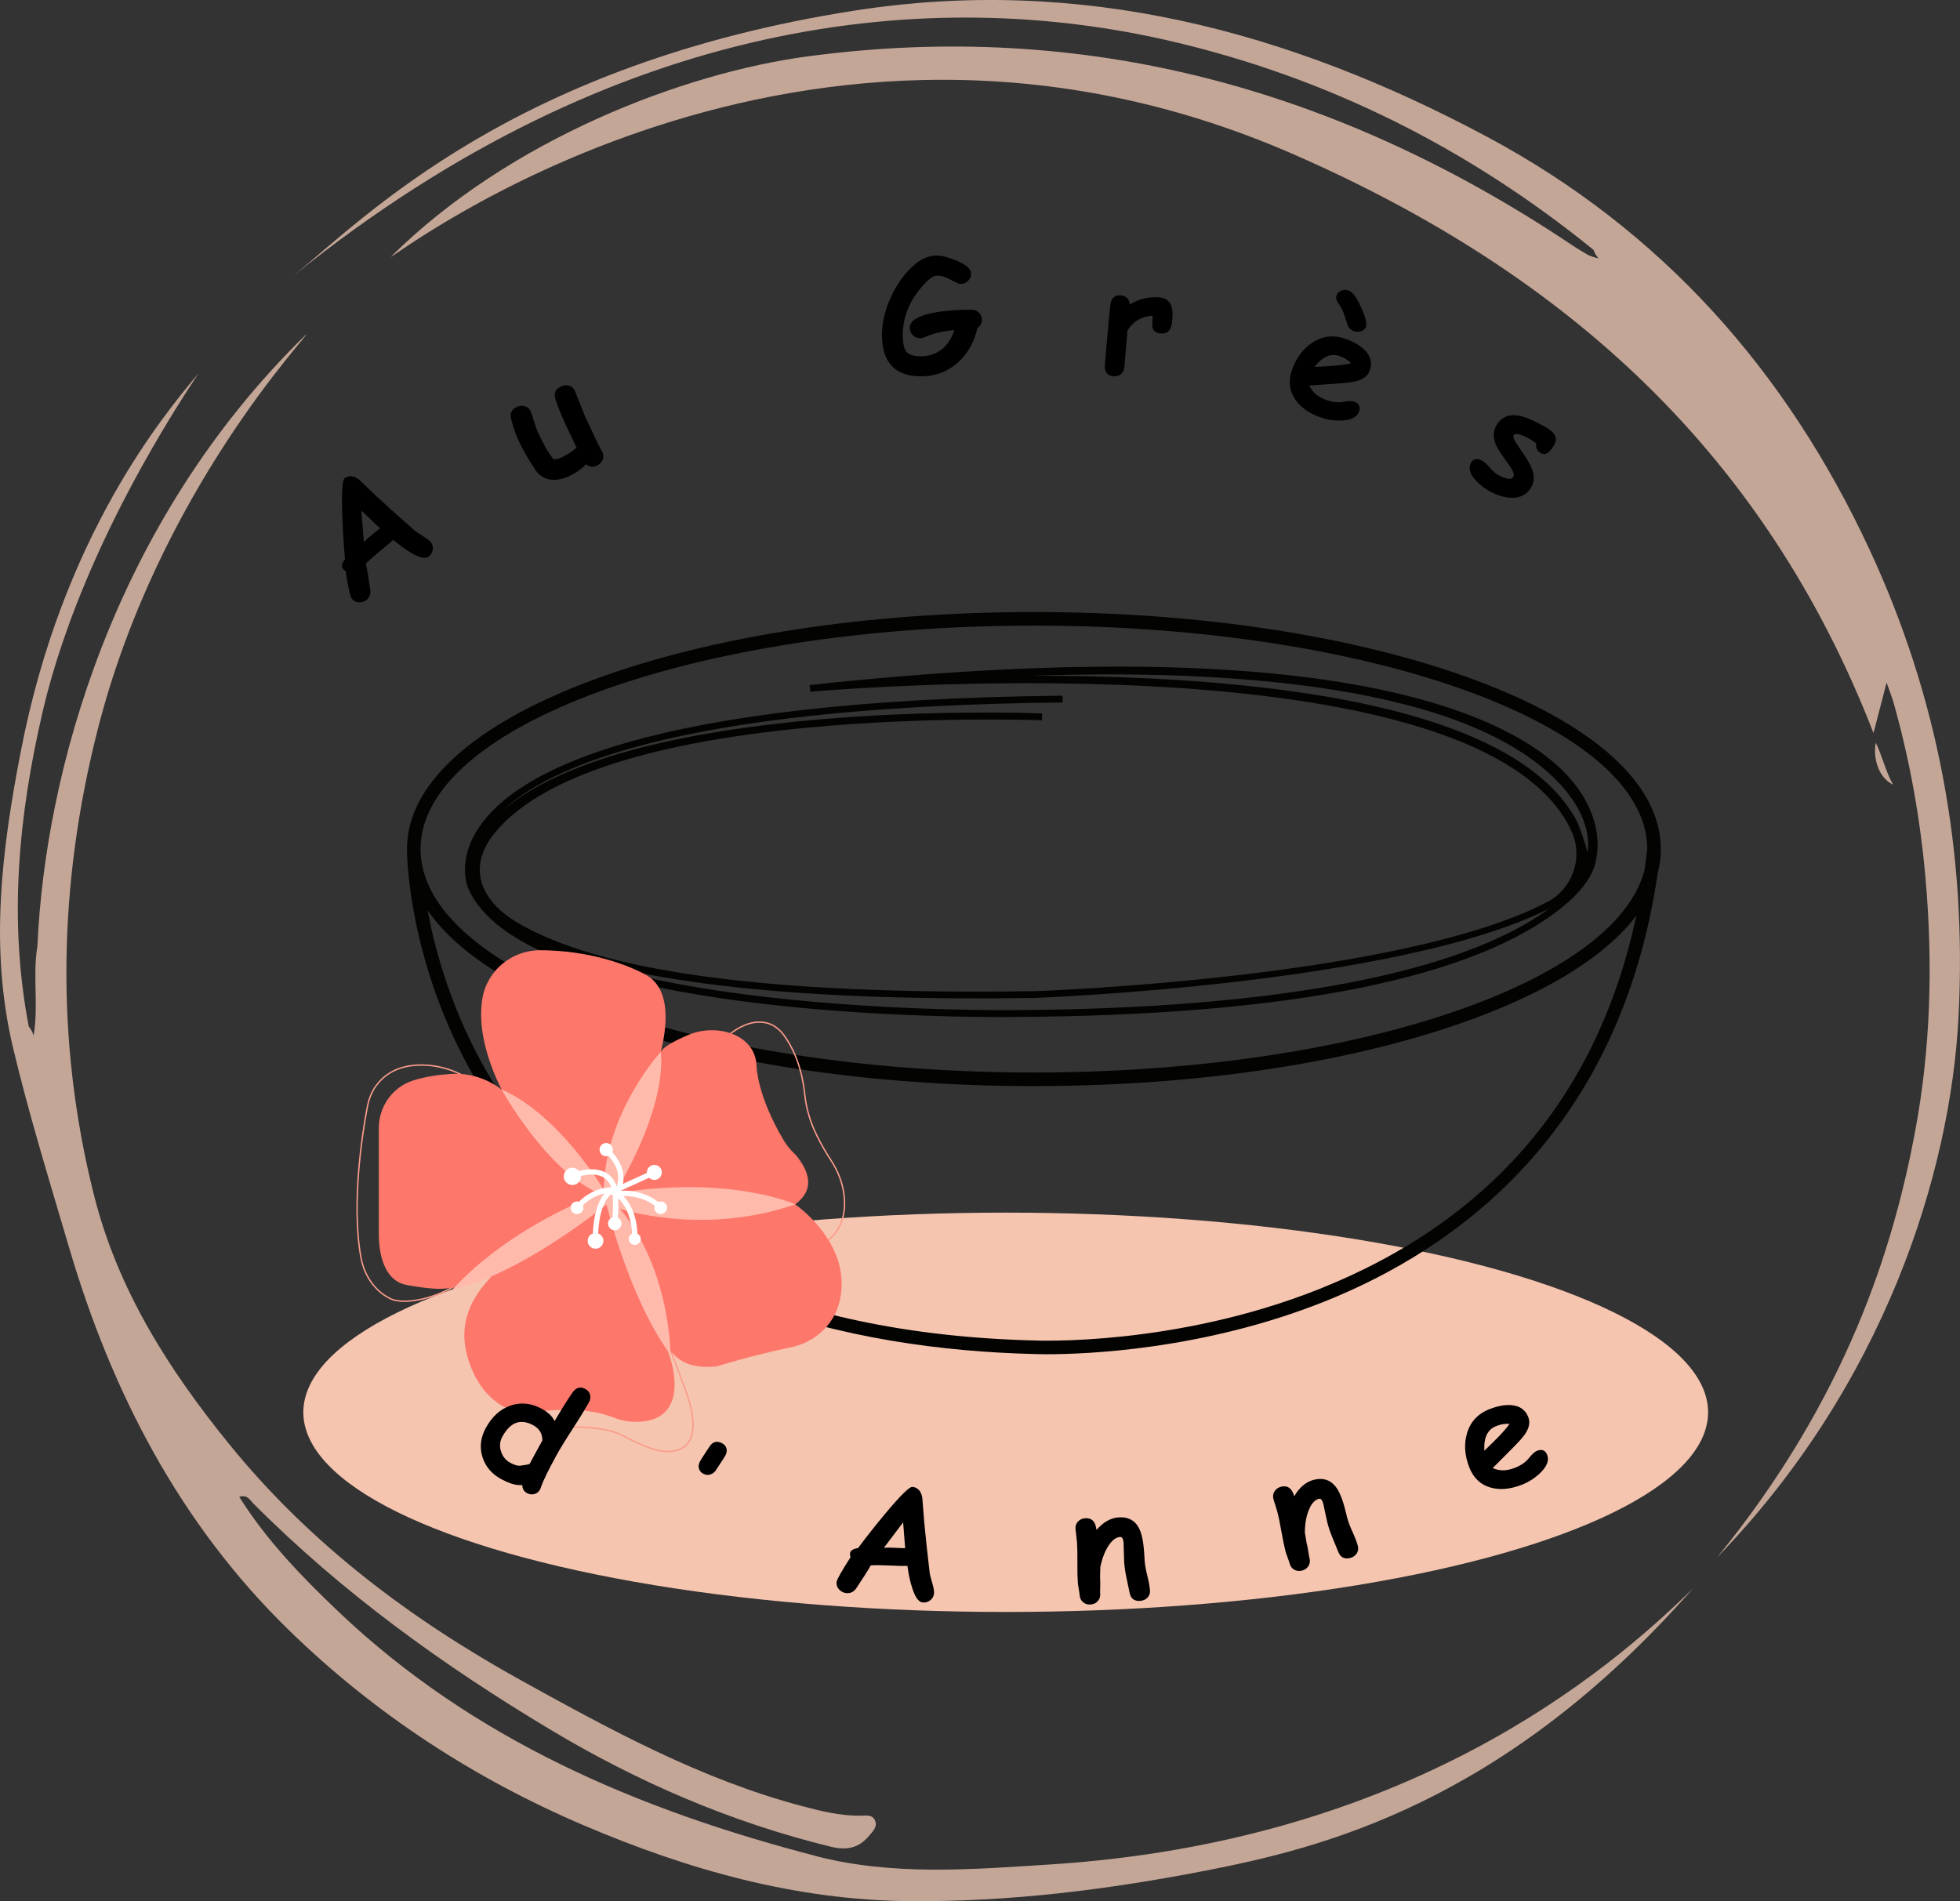
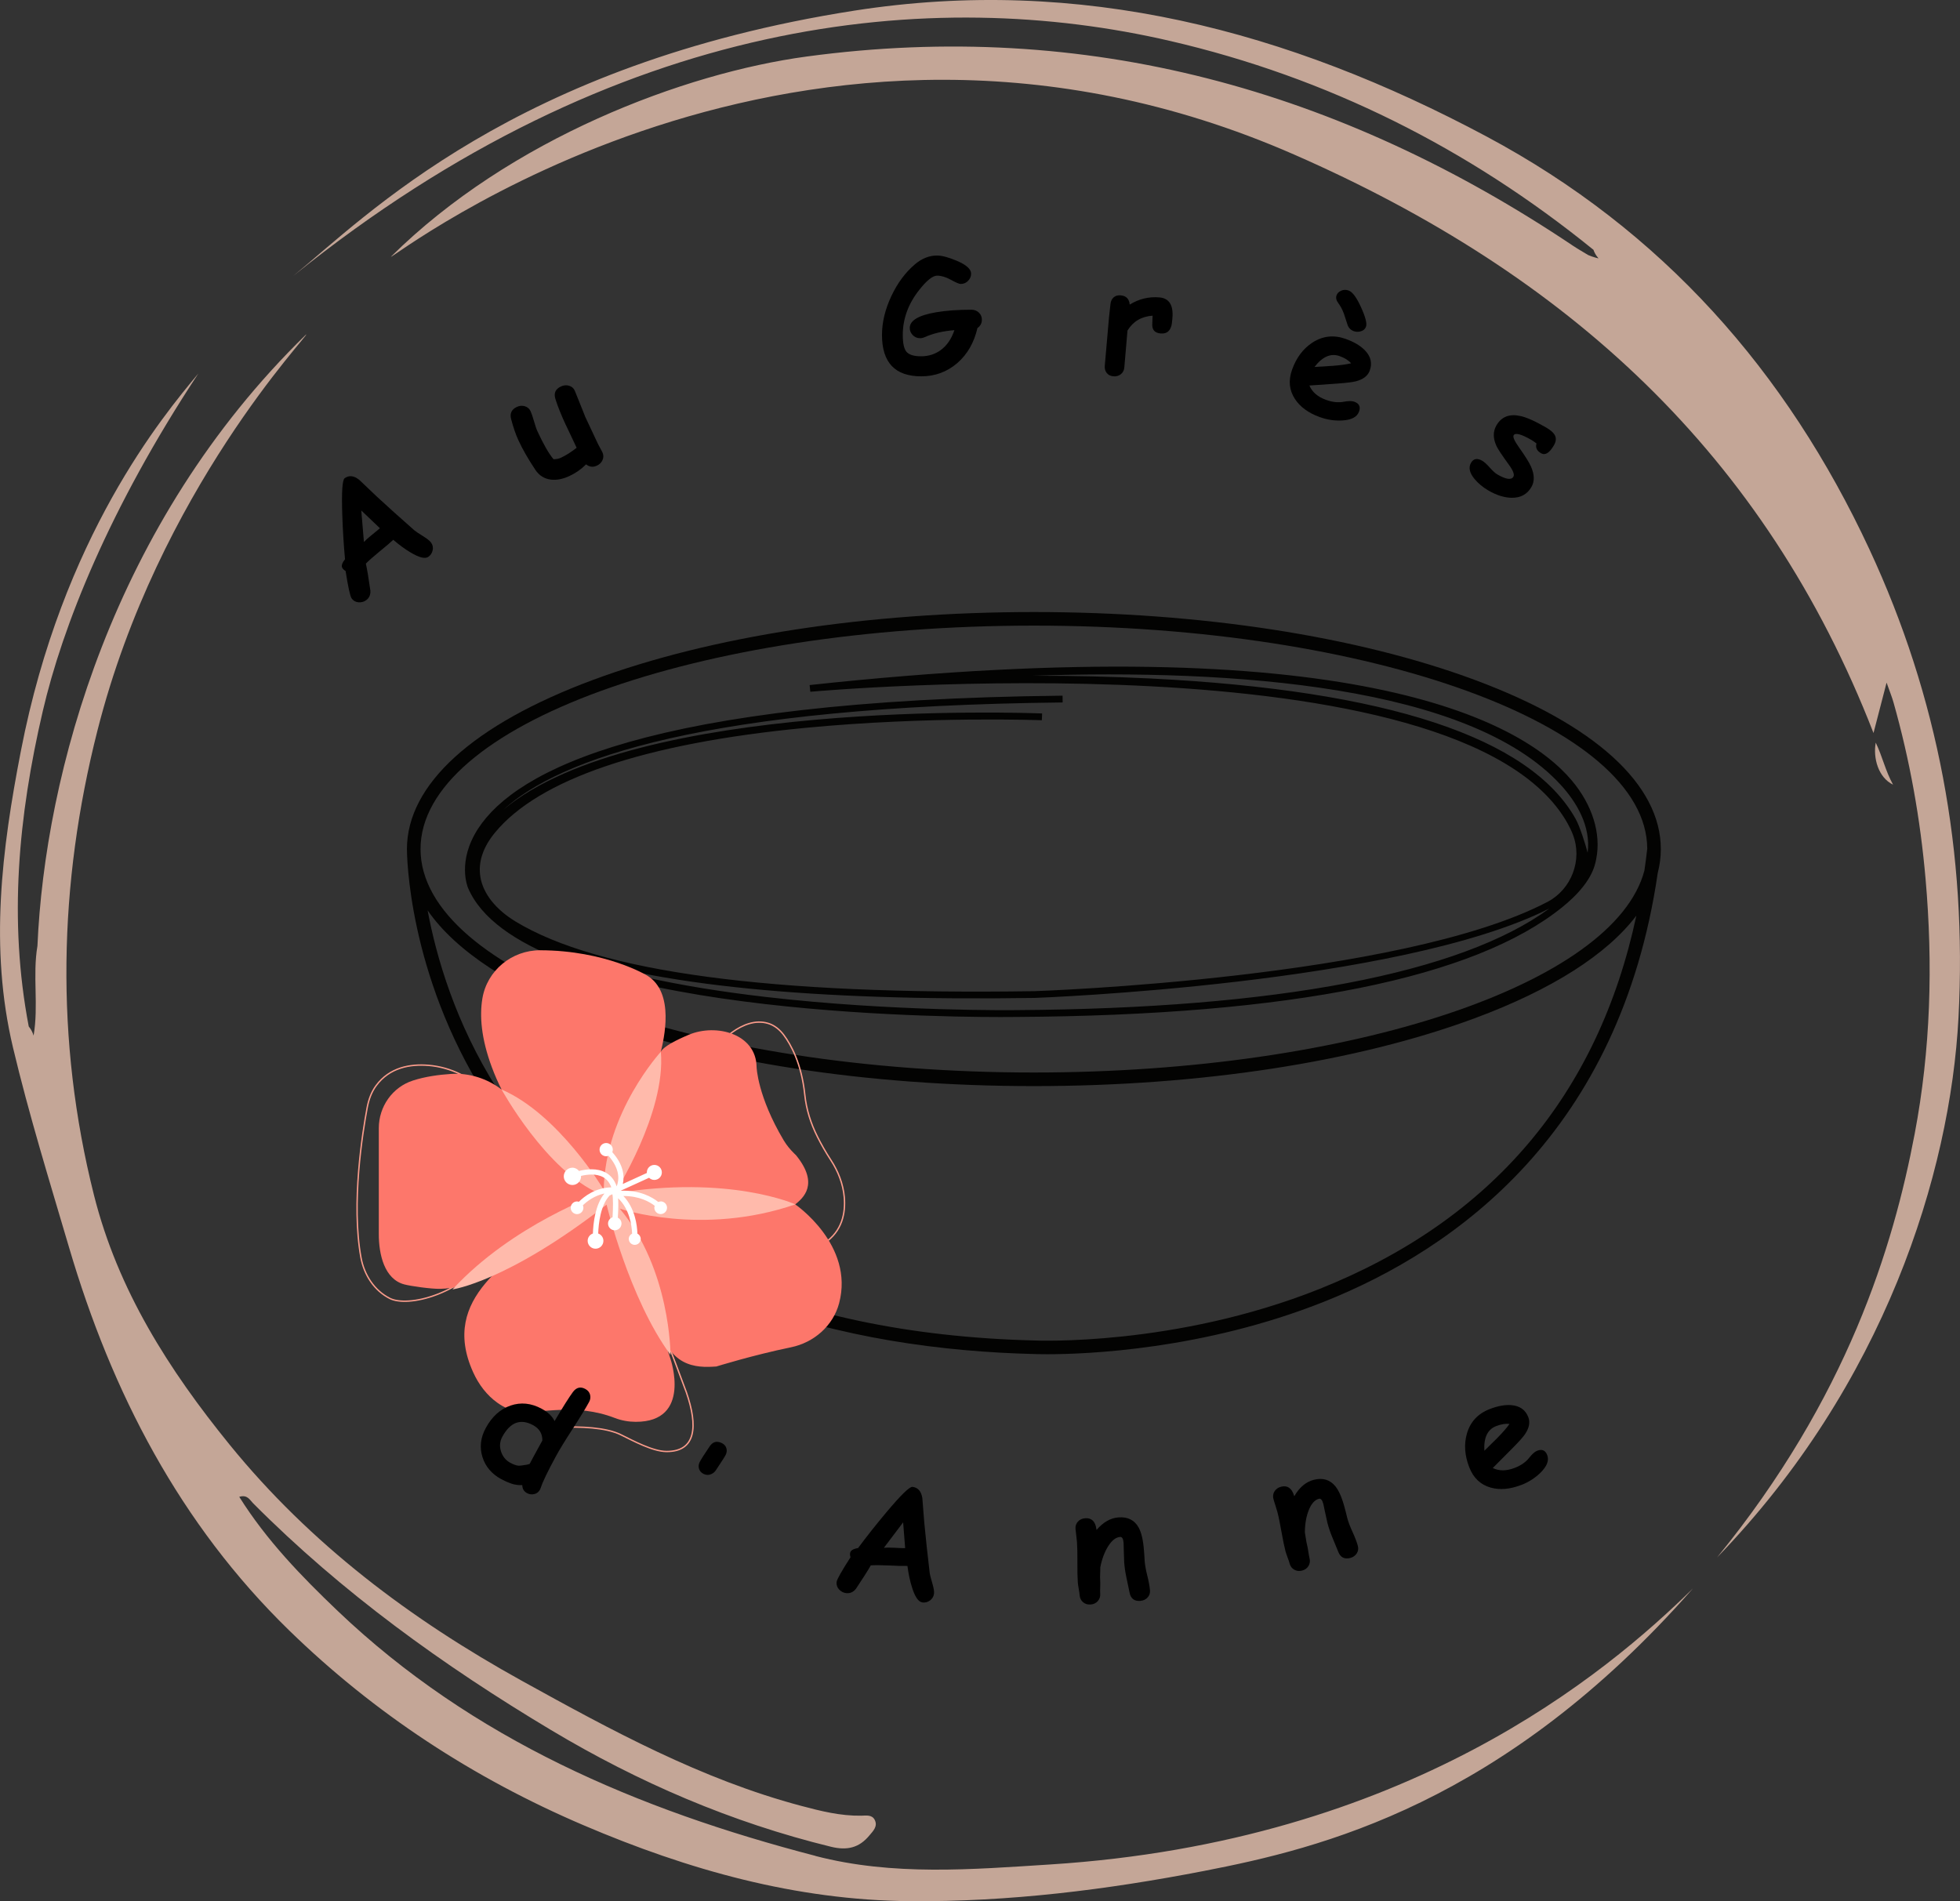
<svg xmlns="http://www.w3.org/2000/svg" id="Calque_2" viewBox="0 0 707.21 686.05">
  <rect x="0" y="0" width="707.21" height="686.05" fill="#333333" stroke="none" />
  <defs>
    <style>.cls-1{fill:none;stroke:#fa9c8b;stroke-miterlimit:10;stroke-width:.5px;}.cls-2{fill:#030302;}.cls-3{fill:#fff;}.cls-4{fill:#fd776b;}.cls-5{fill:#ffbaab;}.cls-6{fill:#c4a697;}.cls-7{fill:#f6c5af;}</style>
  </defs>
  <g id="Calque_1-2">
    <g id="Logo">
-       <ellipse id="Shape" class="cls-7" cx="362.88" cy="509.64" rx="253.43" ry="72.05" />
      <g id="Bol">
        <path class="cls-2" d="M292.13,247.19l.25,2.44c2.35-.22,234.83-20.84,273.21,47.45.76,1.36,1.41,2.71,1.93,4.06,3.55,9.11-.45,19.71-9.09,24.28-.04.02-.09.05-.13.07-52.93,27.66-183.68,32.13-184.98,32.18-95.53,1.48-157.39-6.97-187.3-25.14-7.16-4.35-11.66-10.03-12.67-15.99-.9-5.34.86-10.75,5.25-16.08,15.72-19.09,53.33-32.18,112.05-37.81,44.54-4.27,84.87-2.76,85.27-2.74l.1-2.45c-6.27-.25-146.99-5.28-194.39,34.74,20.2-18.39,72.58-37.33,201.8-38.71l-.03-2.45c-149.54,1.59-197.22,26.96-210.87,47.96-7.65,11.77-3.81,21.02-3.65,21.41,18.79,44.15,160.89,46.6,192.08,46.6,3.13,0,5.15-.03,5.81-.03,99.21-.61,165.39-14.07,196.99-39.66,10.69-8.66,11.73-15.01,12.2-17.39,1.81-9.15-1.4-19.45-8.81-28.27-18.38-21.88-80.42-55.46-275.02-34.45ZM366.74,364.51c-.44,0-44.51.58-90.52-4.76-32.18-3.73-57.52-9.42-75.44-16.84,34.57,12.65,92.42,18.44,172.59,17.2,1.32-.05,131.51-4.87,185.66-32.26-31.97,23.42-98.27,36.08-192.3,36.66ZM572.86,307.75c-.66-2.69-2.81-9.54-4.36-12.29-16.48-29.33-68.06-46.36-153.3-50.62-14.23-.71-28.24-.99-41.43-.99-.49,0-.97,0-1.46,0,72.74-2.47,157.95,3.53,190.81,39.35,5.56,6.06,11.01,14.85,9.73,24.54Z" />
        <path class="cls-2" d="M532.13,245.35c-42.53-15.79-99.02-24.49-159.08-24.49s-116.55,8.7-159.08,24.49c-43.3,16.07-67.14,37.75-67.14,61.04,0,1.81.32,44.75,28.35,89.08,46.81,74.04,133.4,91.52,197.74,93.14.09,0,1.82.08,4.91.08,14.09,0,56.37-1.6,99.94-18.96,47.8-19.04,106.73-61.31,120.37-154.66.74-2.86,1.12-5.76,1.12-8.68,0-23.29-23.84-44.97-67.14-61.04ZM476.12,465.12c-52.17,20.83-102.44,18.63-103.01,18.6-90.53-2.28-157.49-33.63-193.66-90.66-15.2-23.97-22.06-47.92-25.16-64.55,10.16,14.71,30.49,28.09,59.68,38.93,42.53,15.79,99.02,24.49,159.08,24.49s116.55-8.7,159.08-24.49c27.92-10.36,47.73-23.06,58.3-37.02-13.81,64.62-52.16,109.88-114.31,134.7ZM593.34,314.14c-10.74,40.83-105.43,72.88-220.29,72.88-122.03,0-221.31-36.17-221.31-80.63h0c0-44.46,99.28-80.63,221.31-80.63s221.12,36.1,221.31,80.5c-.3,2.66-.65,5.28-1.02,7.88Z" />
      </g>
      <g id="Fleur">
        <path class="cls-1" d="M189.57,452.62s-10.79,18.28-12.85,36.03c-1.7,14.59,10.3,27.03,24.98,26.41,7.79-.33,16.9.01,22.36,2.7,4.46,2.19,11.48,6.01,16.46,6.03,10.62.03,11.39-9.09,7.12-21.4,0,0-24.24-65.75-28.06-66.39l-30.01,16.62Z" />
        <path class="cls-1" d="M154.7,384.45c-6.69-.56-14.14.73-18.99,7.32-1.7,2.31-2.68,5.05-3.21,7.86-1.68,8.95-5.82,34.62-2.26,54.17,1.14,6.24,4.78,11.92,10.44,14.76,6.31,3.17,25.8-.73,39.69-18.69l28.8-22.37-33.4-33c-5.69-5.63-13.1-9.38-21.08-10.05Z" />
        <path class="cls-1" d="M258.69,377.59s9.01-11.15,18.48-8.29c2.32.7,4.23,2.31,5.67,4.25,2.51,3.36,6.37,10.2,7.55,21.52.55,5.28,2.16,10.38,4.55,15.12,1.3,2.59,2.91,5.48,4.83,8.41,2.63,4.02,4.44,8.59,4.86,13.38.49,5.61-.66,12.31-7.23,16.66-13.14,8.69-77.2-17.12-77.2-17.12l38.48-53.92Z" />
        <path class="cls-4" d="M286.96,434.61c2.67-2.21,8.84-7.2.26-17.74h0s-.73-.71-.73-.71c-1.41-1.39-2.67-2.92-3.69-4.62-9.52-15.99-9.81-26.5-9.81-26.54-.15-11.91-14.52-15.8-24.51-11.58-4.3,1.81-9.08,4.19-10.04,6.14,0,0,0,0,0,0,.96-4.14,5.31-21.36-5.01-27.57,0,0-14.85-9.01-38.5-9.08-10.27-.03-19.21,7.3-20.88,17.43-1.02,6.17-.48,14.3,3.43,24.8,1.05,2.83,2.23,5.5,3.5,8.02,0,0,0,0,0,0-5.19-3.96-11.64-6.05-18.23-5.62-4.41.28-9.33.95-13.75,2.38-7.4,2.38-12.32,9.41-12.32,17.18v38.24c0,7.39,2.03,16.22,9.16,18.14,2.3.62,9.76,1.68,12.99,1.61,21.36-.44,41.92-24.34,41.92-24.34,0,0,0,0,0,0-16,14.26-42.33,27.21-30.03,54.43,1.98,4.39,4.94,8.35,8.88,11.11,2.24,1.57,4.98,2.91,8,3.17,7.64.65,20.03-3.24,34.24,2.23,2.39.92,4.95,1.38,7.5,1.39,20.47.08,12.58-22.73,12.58-22.73,0,0-1.84-5.82-4.66-13.93,0,0,0,0,0,0,3.78,16.99,13.74,17.24,21.23,16.69h0s13.18-4.1,26.92-6.93c8.26-1.7,15.19-7.72,17.36-15.88,5.6-21.09-15.84-35.69-15.84-35.69,0,0,0,0,0,0Z" />
        <path class="cls-5" d="M180.98,393.15s16.09,29.38,35.45,37.62c0,0-31.41,10.98-53.16,34.53,0,0,19.74-2.66,55.6-30.6,0,0,8.01,33.74,23.06,54.22,0,0,.09-30.78-18.3-52.76,0,0,29.69,10.05,63.34-1.55,0,0-23.59-10.78-65.23-3.96,0,0,18.62-29,16.71-51.1,0,0-20.12,21.83-20.61,49.77,0,0-16.21-27.24-36.85-36.16Z" />
        <path class="cls-3" d="M238.39,433.56c-.31,0-.6.06-.87.18-2.2-1.75-6.67-4.34-13.58-4.05,2.29-1.02,5.56-2.52,10.26-4.68.49.48,1.16.78,1.9.78,1.49,0,2.71-1.21,2.71-2.71s-1.21-2.71-2.71-2.71-2.71,1.21-2.71,2.71c0,.06.03.12.04.18-2.87,1.32-6.05,2.78-8.71,3.99.63-2.81.32-6.87-3.79-11.48.12-.28.18-.59.18-.91,0-1.32-1.07-2.39-2.39-2.39s-2.39,1.07-2.39,2.39,1.07,2.39,2.39,2.39c.29,0,.57-.07.83-.17,4.29,4.85,3.84,8.82,2.96,11.03-.77-2.27-2.09-3.94-3.96-4.97-3.13-1.74-7.05-1.24-9.63-.59-.57-.7-1.41-1.17-2.38-1.17-1.72,0-3.12,1.4-3.12,3.12s1.4,3.12,3.12,3.12,3.12-1.4,3.12-3.12c0-.06-.03-.1-.03-.16,2.27-.55,5.51-.92,8,.46,1.35.75,2.33,2,2.95,3.67-5.71.11-9.73,3.23-11.72,5.21-.21-.06-.42-.13-.65-.13-1.26,0-2.29,1.03-2.29,2.29s1.03,2.29,2.29,2.29,2.29-1.03,2.29-2.29c0-.32-.07-.62-.18-.9,1.48-1.43,4.16-3.5,7.78-4.26-3.33,4.06-4.05,10.72-4.17,14.44-1.1.39-1.89,1.42-1.89,2.65,0,1.57,1.27,2.84,2.84,2.84s2.84-1.27,2.84-2.84c0-1.23-.79-2.25-1.88-2.65.13-3.65.85-10.23,4.12-13.69.18-.09.42-.21.81-.4.06-.02.12-.05.19-.07.29,1.34.27,4.83.06,8.3-.94.33-1.63,1.21-1.63,2.27,0,1.34,1.09,2.43,2.43,2.43s2.43-1.09,2.43-2.43c0-.93-.54-1.72-1.32-2.13.21-3.27.21-5.49.1-7,4.11,3.86,4.92,9.8,5.05,12.77-.7.35-1.2,1.06-1.2,1.9,0,1.19.96,2.15,2.15,2.15s2.15-.96,2.15-2.15c0-.84-.49-1.54-1.19-1.9-.1-3.11-.89-9.22-5.06-13.58,5.75-.01,9.47,2.09,11.31,3.55-.07.22-.14.44-.14.68,0,1.26,1.03,2.29,2.29,2.29s2.29-1.03,2.29-2.29-1.03-2.29-2.29-2.29Z" />
      </g>
      <g id="Texte">
        <path d="M154.52,200.96c-1.19.78-3.32.24-6.39-1.61-2-1.18-4.08-2.7-6.23-4.56-.97.93-2.63,2.34-4.98,4.25-2.2,1.8-3.84,3.25-4.91,4.34.47,2.09,1.01,5.34,1.63,9.76.1,1.51-.42,2.67-1.56,3.48-.81.57-1.73.81-2.76.72s-1.85-.56-2.45-1.41c-.53-.75-1.25-4.04-2.17-9.88-.53-.31-.92-.67-1.17-1.09-.44-.74-.12-1.8.96-3.16-.47-5.08-.8-10.45-.99-16.12-.27-8.15.02-12.52.87-13.12,1.61-1.14,3.38-.93,5.3.64,1.4,1.36,3.53,3.39,6.38,6.07,3.88,3.59,8.39,7.64,13.53,12.16.39.34,1.45,1.04,3.17,2.11,1.42.89,2.35,1.64,2.8,2.27.6.85.79,1.79.55,2.81s-.76,1.8-1.59,2.35ZM130.36,184.21c.25,2.77.56,6.56.95,11.37.56-.61,1.5-1.46,2.83-2.53,1.57-1.26,2.54-2.08,2.93-2.44-1.7-1.66-3.94-3.79-6.71-6.4Z" />
        <path d="M211.02,150.1c.52,1.12,1.3,2.79,2.36,5.03s1.84,3.92,2.36,5.03c.16.35.43.86.81,1.52s.65,1.17.81,1.52c.43.93.45,1.86.06,2.78s-1.08,1.61-2.06,2.06c-1.38.64-2.68.48-3.89-.47-1.77,1.77-3.79,3.18-6.07,4.23-2.36,1.09-4.58,1.52-6.66,1.27-2.34-.3-4.19-1.47-5.55-3.49-2.56-3.84-4.6-7.39-6.11-10.65-1-2.15-1.88-4.73-2.66-7.72-.53-2.02.16-3.48,2.07-4.37.97-.45,1.93-.53,2.89-.24s1.66.89,2.08,1.82c.34.73.74,1.92,1.22,3.59.48,1.66.9,2.9,1.28,3.71,1.08,2.33,2.1,4.33,3.06,6s1.87,3,2.71,4c.5-.01.97-.06,1.41-.14.44-.08.84-.21,1.2-.38,1.85-.85,3.75-2.06,5.72-3.62-.59-1.28-1.28-2.73-2.05-4.36-.93-1.93-1.6-3.32-1.99-4.17-1.58-3.41-2.78-6.43-3.61-9.06-.67-2.1,0-3.61,2.02-4.54.98-.45,1.96-.54,2.95-.24s1.67.92,2.05,1.87c2.62,6.49,3.82,9.49,3.59,9.01Z" />
        <path d="M352.69,118.34c-1.21,5.28-3.63,9.51-7.28,12.68-3.7,3.19-8.05,4.78-13.02,4.78-4.71,0-8.25-1.24-10.61-3.73s-3.54-6.22-3.54-11.2c0-4.54,1.12-9.19,3.35-13.96s5.1-8.63,8.61-11.59c2.46-2.07,5.1-3.11,7.92-3.11,1.72,0,4.06.62,7.02,1.86,3.51,1.47,5.26,3.04,5.26,4.7,0,.96-.36,1.81-1.09,2.57s-1.62,1.13-2.68,1.13c-.53,0-1.71-.5-3.52-1.5-1.82-1-3.48-1.5-4.98-1.5-1.59,0-3.75,1.72-6.46,5.16-3.95,5-5.93,10.41-5.93,16.24,0,2.96.43,4.97,1.3,6.03.92,1.12,2.7,1.67,5.34,1.67s5.09-.77,7.15-2.31c2.18-1.63,3.79-4,4.84-7.12-4.11.32-7.69,1.16-10.74,2.53-.55.25-1.1.37-1.65.37-1.1,0-2.01-.41-2.74-1.22-.66-.73-.98-1.55-.98-2.47,0-2.71,3.21-4.61,9.62-5.69,3.62-.6,7.83-.9,12.65-.9,1.06,0,1.95.35,2.67,1.04s1.08,1.54,1.08,2.55c0,1.29-.53,2.29-1.59,3Z" />
        <path d="M422.86,116.61c-.39,2.69-1.74,3.93-4.04,3.73s-3.24-1.44-3.04-3.74l.1-2.69c-4.03.29-7.05,2.08-9.06,5.38l-1.14,13.33c-.09,1.01-.5,1.81-1.25,2.41s-1.65.86-2.71.76-1.91-.52-2.45-1.28c-.51-.69-.72-1.52-.64-2.51l1.51-17.35c.05-.55.14-1.36.27-2.45s.22-1.9.27-2.45c.09-.99.45-1.79,1.1-2.4s1.52-.87,2.62-.77c1.96.17,3.04,1.28,3.23,3.33,3.33-2.06,6.9-2.92,10.72-2.59,3.53.31,5.09,2.81,4.68,7.51-.08.9-.14,1.49-.18,1.77Z" />
        <path d="M476.22,150.52c-4.08-1.47-7.07-3.65-8.97-6.53-2.09-3.19-2.44-6.74-1.02-10.65,1.56-4.32,4.01-7.57,7.36-9.74,3.72-2.4,7.73-2.83,12.02-1.28,2.97,1.07,5.27,2.44,6.89,4.11,2.12,2.19,2.7,4.62,1.74,7.29-.68,1.88-2.33,3.17-4.95,3.86-1.2.32-3.47.6-6.82.84l-10.01.7c.5,1.18,1.25,2.21,2.25,3.07s2.25,1.57,3.76,2.11c2.29.83,4.4,1.05,6.32.69,1.72-.33,3.01-.33,3.86-.03,1.78.64,2.35,1.82,1.73,3.55-.7,1.95-2.7,3.02-6,3.22-2.76.16-5.48-.24-8.16-1.21ZM488.46,119.49c-1.09-.39-1.84-1.14-2.23-2.25-.44-1.35-.88-2.7-1.32-4.04-.52-1.44-1.21-2.73-2.05-3.87-.72-.95-.92-1.87-.6-2.76.27-.75.83-1.31,1.69-1.68s1.75-.38,2.67-.05c1.4.51,2.9,2.54,4.51,6.12,1.58,3.49,2.17,5.8,1.75,6.94-.28.79-.87,1.33-1.76,1.62s-1.78.29-2.67-.03ZM483.38,128.51c-1.59-.57-3.14-.53-4.65.12s-2.99,1.91-4.43,3.79c2.23-.14,4.45-.28,6.66-.41,2.68-.21,4.87-.51,6.55-.91-.91-1.06-2.29-1.93-4.13-2.59Z" />
        <path d="M556.04,163.55c-1.53-.88-2.07-2.05-1.64-3.51-.55-.46-1.15-.88-1.8-1.26-3.71-2.15-5.87-2.72-6.45-1.7-.35.6.3,2.06,1.95,4.37,2.24,3.17,3.67,5.46,4.29,6.87,1.3,2.91,1.36,5.38.18,7.42-1.53,2.65-3.93,3.95-7.19,3.89-2.62-.06-5.38-.92-8.28-2.6-2.05-1.19-3.74-2.59-5.07-4.2-1.81-2.2-2.23-4.14-1.26-5.82.89-1.54,2.26-1.78,4.09-.72.71.41,1.6,1.23,2.69,2.45s1.99,2.04,2.71,2.46c3.13,1.81,5.07,2.09,5.81.83.46-.79-.13-2.29-1.75-4.5-2.36-3.24-3.81-5.43-4.35-6.56-1.29-2.78-1.3-5.27-.03-7.46,1.79-3.1,4.64-4.24,8.55-3.41,2.29.48,5.4,1.86,9.33,4.14,1.54.89,2.57,1.75,3.07,2.58.7,1.13.64,2.42-.2,3.87-1.61,2.77-3.16,3.73-4.65,2.86Z" />
        <path d="M200.1,512.81c3.05-5.14,5.25-8.63,6.62-10.49,1.25-1.67,2.74-2.04,4.48-1.1.91.49,1.48,1.19,1.71,2.07.23.89.12,1.76-.35,2.62-1.22,2.25-3.22,5.52-5.98,9.79-2.77,4.27-4.76,7.53-5.98,9.79-2.99,5.5-4.81,9.28-5.46,11.34-.09.27-.19.51-.3.71-.46.86-1.15,1.39-2.07,1.61s-1.78.1-2.6-.34c-1.14-.62-1.71-1.59-1.71-2.9-1.39.06-2.7-.11-3.93-.53s-2.44-.95-3.64-1.6c-3.45-1.87-5.71-4.52-6.8-7.96-1.1-3.51-.71-7,1.17-10.48,2.25-4.14,5.23-6.85,8.95-8.13s7.47-.89,11.24,1.15c1.15.63,2.12,1.31,2.89,2.05.77.74,1.36,1.53,1.75,2.39ZM195.69,519.83c.02-1.25-.25-2.33-.81-3.25s-1.4-1.68-2.52-2.29c-2.28-1.24-4.34-1.5-6.2-.81-1.85.7-3.49,2.36-4.92,4.99-.9,1.66-1.06,3.42-.47,5.27s1.7,3.22,3.33,4.11c1.19.64,2.16.99,2.93,1.05.52.04,1.49-.07,2.93-.33.38-.07.76-.17,1.15-.3.37-.76,1.9-3.57,4.58-8.45Z" />
        <path d="M252.26,530.15c-.29-.79-.24-1.61.16-2.47.33-.73,1.55-2.65,3.65-5.76,1.09-1.62,2.51-2.03,4.26-1.23.87.4,1.44.99,1.72,1.78s.22,1.61-.17,2.46c-.25.55-1.45,2.43-3.58,5.62-.38.59-.91,1.04-1.57,1.35-.91.44-1.82.45-2.74.03-.87-.4-1.45-.99-1.73-1.79Z" />
        <path d="M332.76,578.23c-1.42-.22-2.66-2.06-3.72-5.52-.71-2.24-1.25-4.78-1.61-7.63-1.36.04-3.56,0-6.61-.16-2.87-.13-5.08-.15-6.62-.05-1.06,1.89-2.84,4.7-5.36,8.45-.94,1.21-2.12,1.73-3.52,1.57-.99-.11-1.84-.55-2.56-1.32s-1.01-1.67-.89-2.72c.11-.92,1.78-3.88,5.02-8.9-.19-.59-.24-1.12-.14-1.6.17-.86,1.12-1.43,2.86-1.72,3.07-4.14,6.45-8.4,10.13-12.8,5.29-6.31,8.46-9.4,9.5-9.28,1.98.23,3.17,1.58,3.56,4.05.14,1.97.37,4.93.7,8.87.5,5.32,1.16,11.41,1.97,18.27.07.52.39,1.76.97,3.73.47,1.62.66,2.82.57,3.6-.12,1.04-.61,1.87-1.48,2.49s-1.79.84-2.78.69ZM325.88,549.34c-1.68,2.25-4,5.32-6.95,9.19.83-.09,2.11-.09,3.83,0,2.03.11,3.31.15,3.84.14-.16-2.39-.41-5.51-.73-9.34Z" />
        <path d="M411.48,577.7c-2.19.16-3.49-.83-3.9-2.97-.38-1.82-.77-3.64-1.15-5.48-.41-1.94-.68-3.78-.8-5.51-.03-.46-.06-1.26-.08-2.39s-.05-1.92-.08-2.39c0-.12-.01-.44-.02-.95s-.01-.93-.04-1.25c-.11-1.48-.52-2.19-1.23-2.14-1.53.11-2.95,1.2-4.28,3.27-1.32,2.07-2.29,4.64-2.9,7.71,0,.6,0,1.41-.05,2.43-.04.83-.03,1.64.02,2.42.04.51.03,1.29,0,2.33-.04,1.04-.04,1.82,0,2.33.08,1.04-.21,1.93-.87,2.67-.65.74-1.52,1.14-2.59,1.22s-1.98-.2-2.72-.83c-.74-.63-1.15-1.46-1.23-2.5-.04-.51-.15-1.27-.33-2.29-.18-1.02-.29-1.78-.33-2.29-.13-1.74-.18-4.18-.15-7.3.02-3.12-.03-5.55-.15-7.3-.04-.55-.13-1.35-.27-2.43s-.23-1.88-.27-2.4c-.07-1.02.23-1.88.9-2.6s1.54-1.11,2.59-1.19c2.33-.17,3.68,1.14,4.05,3.93l.05.29c2.41-2.81,5.06-4.32,7.95-4.53,3.37-.24,5.8,1,7.28,3.72.99,1.83,1.63,4.62,1.9,8.38l.14,1.9c.04.82.07,1.4.1,1.74.1,1.39.42,3.17.96,5.33s.86,3.93.96,5.31c.07,1-.22,1.85-.89,2.56s-1.52,1.1-2.58,1.18Z" />
        <path d="M487.25,562.2c-2.13.55-3.58-.18-4.37-2.21-.71-1.72-1.42-3.44-2.13-5.18-.76-1.83-1.35-3.59-1.79-5.27-.12-.45-.29-1.23-.51-2.33s-.39-1.88-.51-2.33c-.03-.12-.09-.43-.19-.93s-.18-.91-.26-1.22c-.37-1.44-.91-2.06-1.6-1.88-1.48.39-2.69,1.72-3.62,3.99-.93,2.28-1.41,4.98-1.45,8.11.12.59.25,1.39.39,2.4.11.82.26,1.61.46,2.38.13.49.27,1.26.42,2.29.15,1.03.29,1.79.42,2.29.26,1.01.14,1.93-.37,2.78-.51.84-1.28,1.4-2.32,1.67s-1.98.16-2.83-.32c-.85-.49-1.4-1.23-1.66-2.23-.13-.49-.37-1.22-.74-2.19-.36-.97-.61-1.7-.74-2.19-.44-1.69-.93-4.07-1.48-7.15-.54-3.07-1.03-5.46-1.48-7.15-.14-.53-.37-1.31-.71-2.34s-.57-1.8-.7-2.32c-.26-.99-.12-1.89.41-2.72s1.31-1.37,2.33-1.64c2.27-.59,3.83.45,4.69,3.13l.1.28c1.86-3.2,4.19-5.17,6.99-5.9,3.27-.85,5.88-.07,7.84,2.33,1.31,1.62,2.44,4.25,3.39,7.9l.48,1.84c.19.8.33,1.36.41,1.69.35,1.35.99,3.04,1.92,5.07.93,2.03,1.56,3.71,1.91,5.04.25.97.12,1.86-.41,2.68s-1.3,1.36-2.32,1.63Z" />
        <path d="M548.91,535.85c-4.03,1.57-7.71,1.89-11.02.97-3.66-1.02-6.25-3.47-7.75-7.33-1.66-4.27-1.95-8.32-.85-12.15,1.22-4.25,3.95-7.2,8.19-8.85,2.94-1.14,5.56-1.62,7.87-1.43,3.04.26,5.07,1.7,6.09,4.33.72,1.86.33,3.91-1.19,6.15-.69,1.03-2.21,2.73-4.57,5.11l-7.06,7.1c1.15.56,2.39.84,3.71.83s2.72-.3,4.21-.88c2.26-.88,4-2.09,5.21-3.63,1.08-1.37,2.04-2.22,2.88-2.55,1.76-.68,2.97-.17,3.63,1.53.75,1.92-.05,4.04-2.39,6.36-1.97,1.93-4.28,3.42-6.93,4.45ZM539.85,514.62c-1.57.61-2.71,1.66-3.41,3.14s-.99,3.4-.85,5.76c1.59-1.57,3.17-3.13,4.74-4.68,1.88-1.92,3.32-3.58,4.33-4.98-1.38-.2-2.98.05-4.81.76Z" />
      </g>
      <g id="Border">
        <path class="cls-6" d="M674.52,198.22c-29.88-64.19-74.71-115.08-138.15-148.97C464.75,10.99,389.69-8.88,308.32,3.83c-122.78,19.18-176.26,74.34-202.52,95.75C223.24,4.89,337.01-4.99,422.26,14.79c56.65,13.14,107.5,38.67,152.7,75.36.61,1.9,1.99,3.23,1.83,3.08.04.04-1.95-.41-3.76-1.2-1.82-1.11-3.68-2.16-5.45-3.34C483.66,32.41,392.12,6.74,291.04,20.4c-44.09,5.96-106.95,29.6-149.98,72.24-.49,1.67,147.48-115.01,325.84-36.89,98.66,43.21,169.96,108.1,209.1,208.77,1.46-5.62,2.92-11.24,4.72-18.19,1.14,3.24,1.94,5.16,2.5,7.15,5.9,20.87,9.68,42.06,11.57,63.71,2.7,30.89,1.85,61.49-3.93,91.97-7.71,40.66-24.26,95.23-71.31,152.87,60.3-62.28,84.15-138.48,87.12-194.87,3.11-59.16-7.34-115.63-32.15-168.94Z" />
        <path class="cls-6" d="M294.27,669.72c-64.03-16.65-123.71-41.98-172.38-88.36-13.05-12.44-25.73-25.53-35.56-41.21,2.93-.91,3.81,1.12,4.97,2.29,32.08,32.25,68.64,58.59,107.55,81.88,31.63,18.93,65.1,33.33,100.98,42.1,5.84,1.43,10.17.38,13.83-4.04,1.31-1.58,3.15-3.27,1.97-5.64-1-1.99-3.17-1.56-4.9-1.53-7.42.12-14.52-1.65-21.59-3.53-36.04-9.57-68.45-27.23-100.8-45.12-40.19-22.23-76.33-49.36-105.47-85.21-21.92-26.99-40.34-55.79-48.97-90.1-14.08-56.02-12.79-112.23,1.25-167.59,22.01-86.77,77.02-143.41,75.31-142.97C40.47,188.88,16.2,279.56,13.51,341.33c-1.81,10.68.48,21.54-1.39,32.38-.38-1.34-.99-2.36-1.75-3.3-7.31-38.31-3.75-75.86,5.05-113.73,7.1-30.54,23.91-73.05,56.16-121.91-12.78,15.35-49.06,58.83-64.06,136.3-6.88,35.5-11.37,70.96-2.85,106.87,5.78,24.34,13.18,48.21,20.24,72.18,15.42,52.39,40.01,99.83,79.4,138.2,30.83,30.03,66.49,53.36,106.29,70.35,37.68,16.08,76.47,27.03,117.65,27.38,35.77.3,71.13-4.1,106.23-10.91,41.93-8.13,107.91-24.05,176.38-101.95-31.4,30.87-103.44,91.45-231.96,99.62-28.19,1.79-56.65,4.21-84.62-3.06Z" />
        <path class="cls-6" d="M676.81,267.99c-1.02,5.49.9,12.59,6.24,15.16-2.8-5.09-3.74-9.92-6.24-15.16Z" />
      </g>
    </g>
  </g>
</svg>